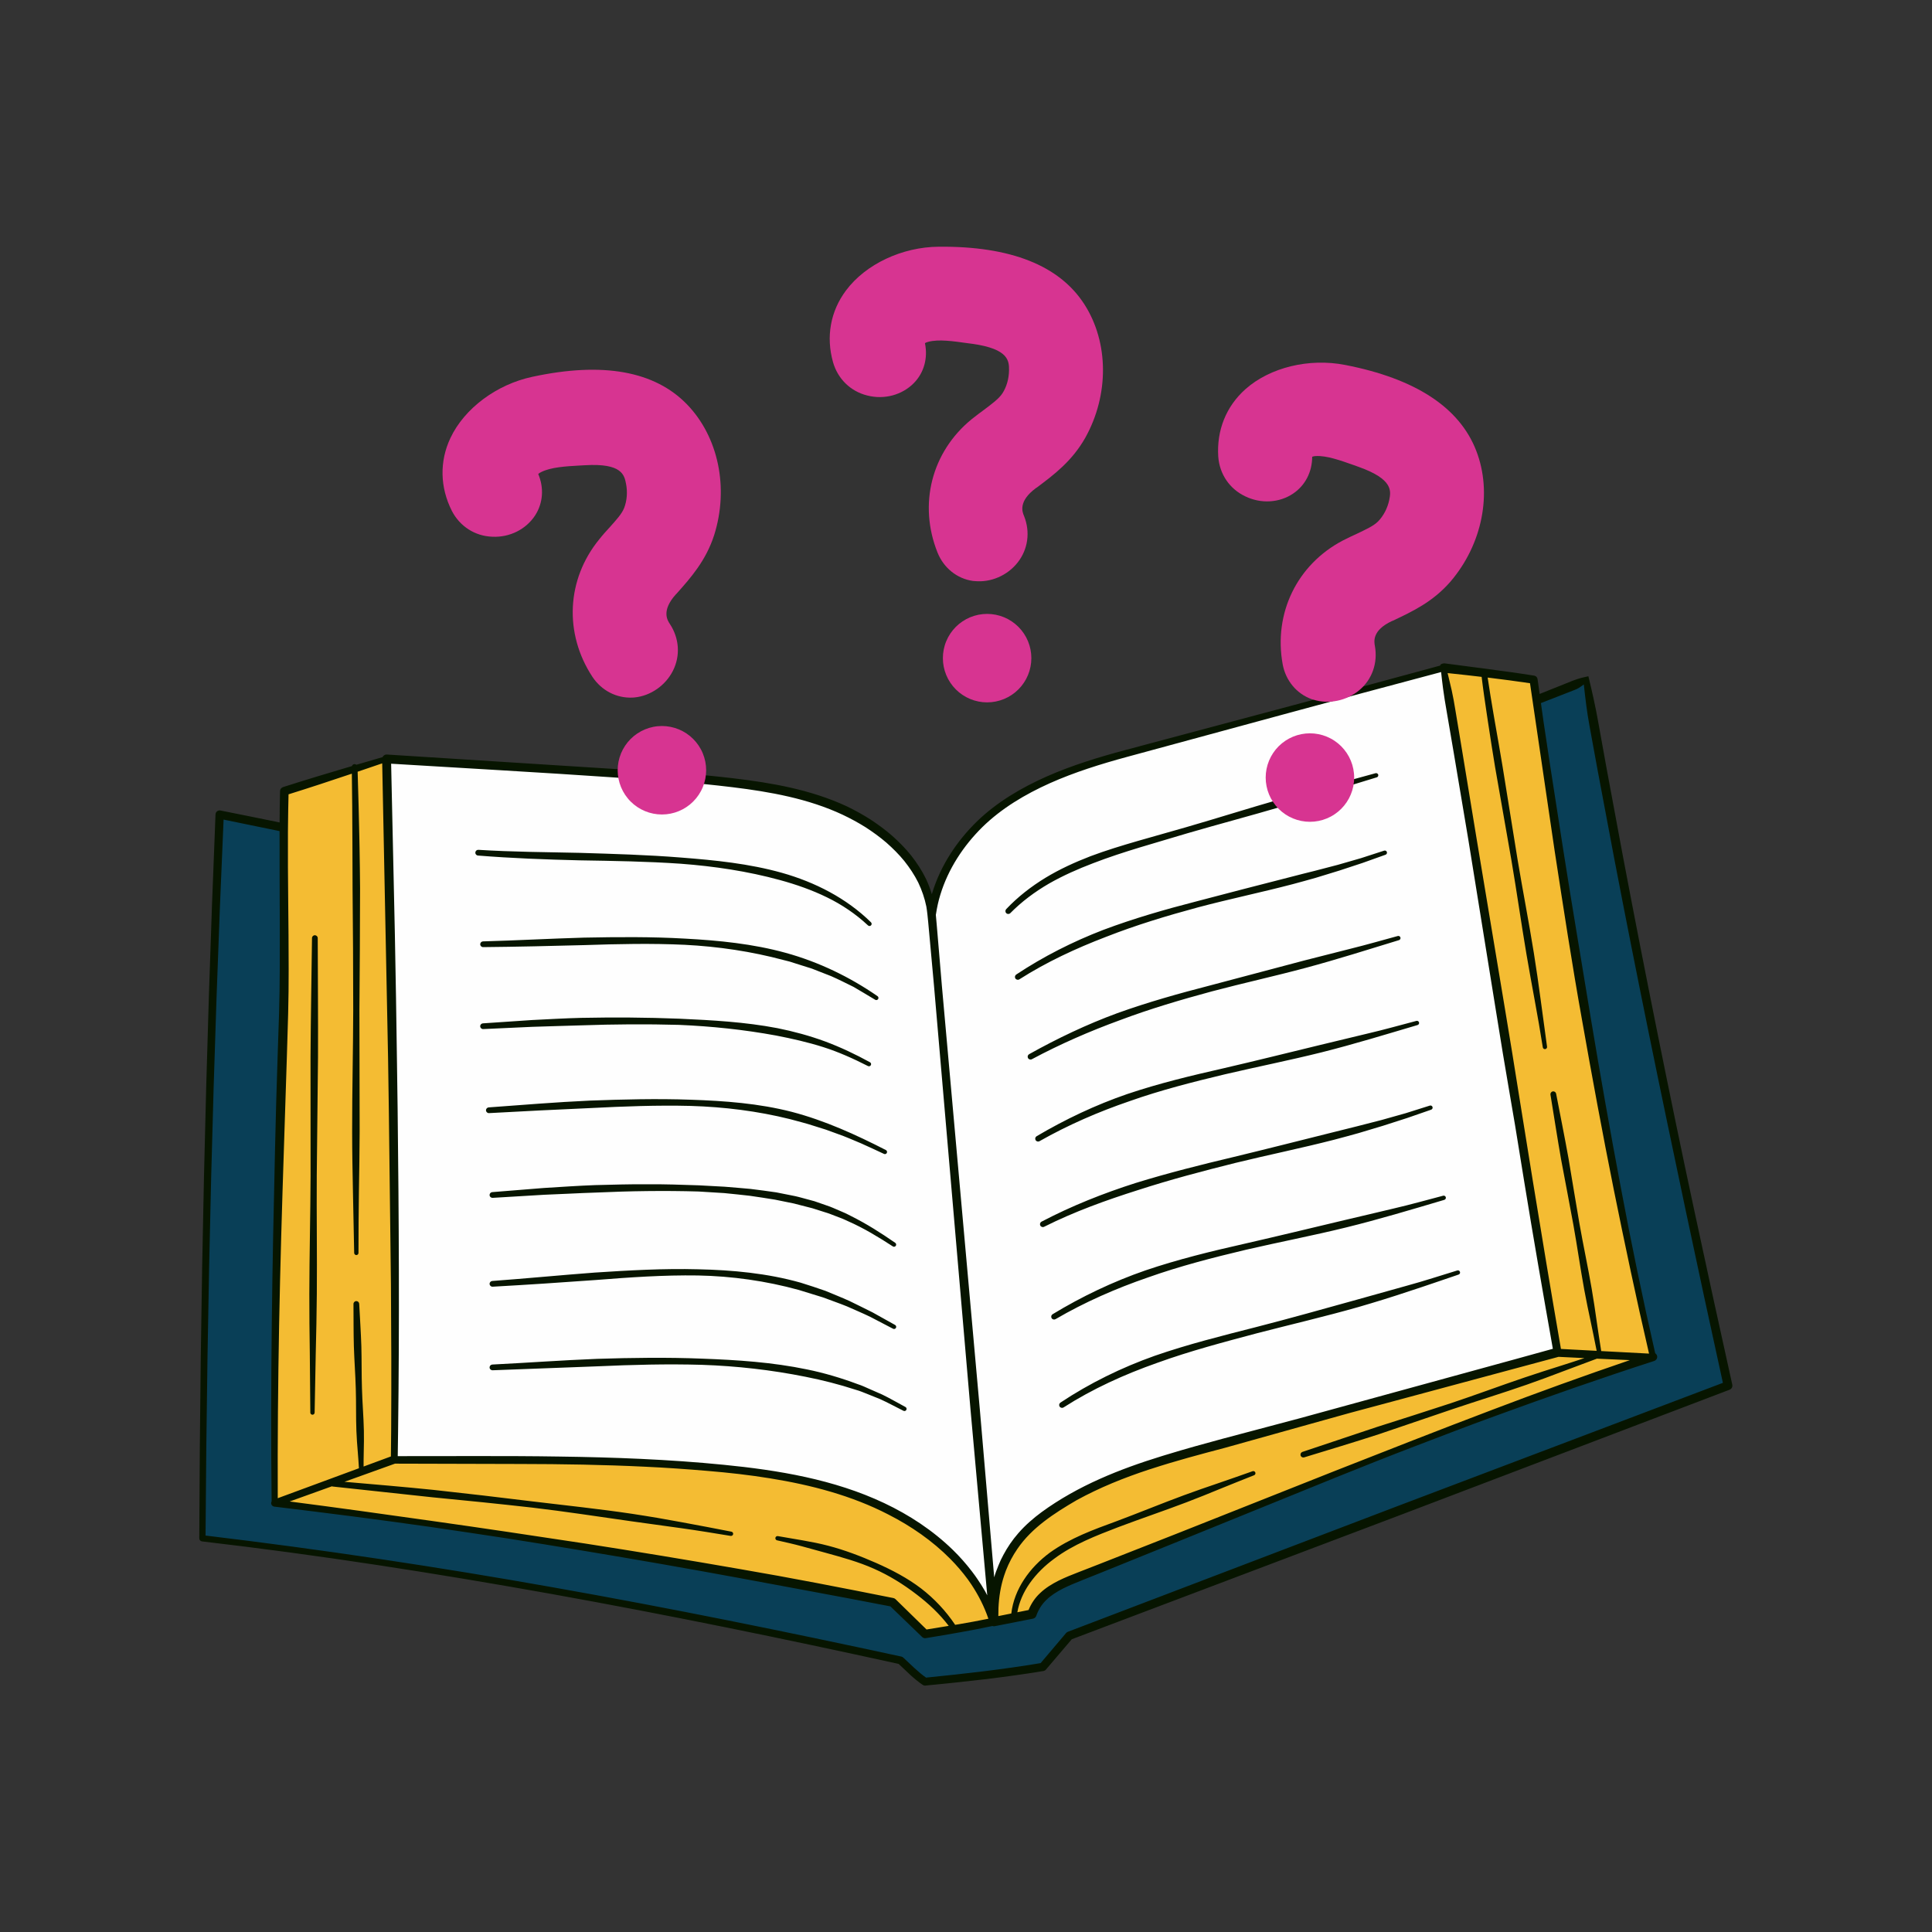
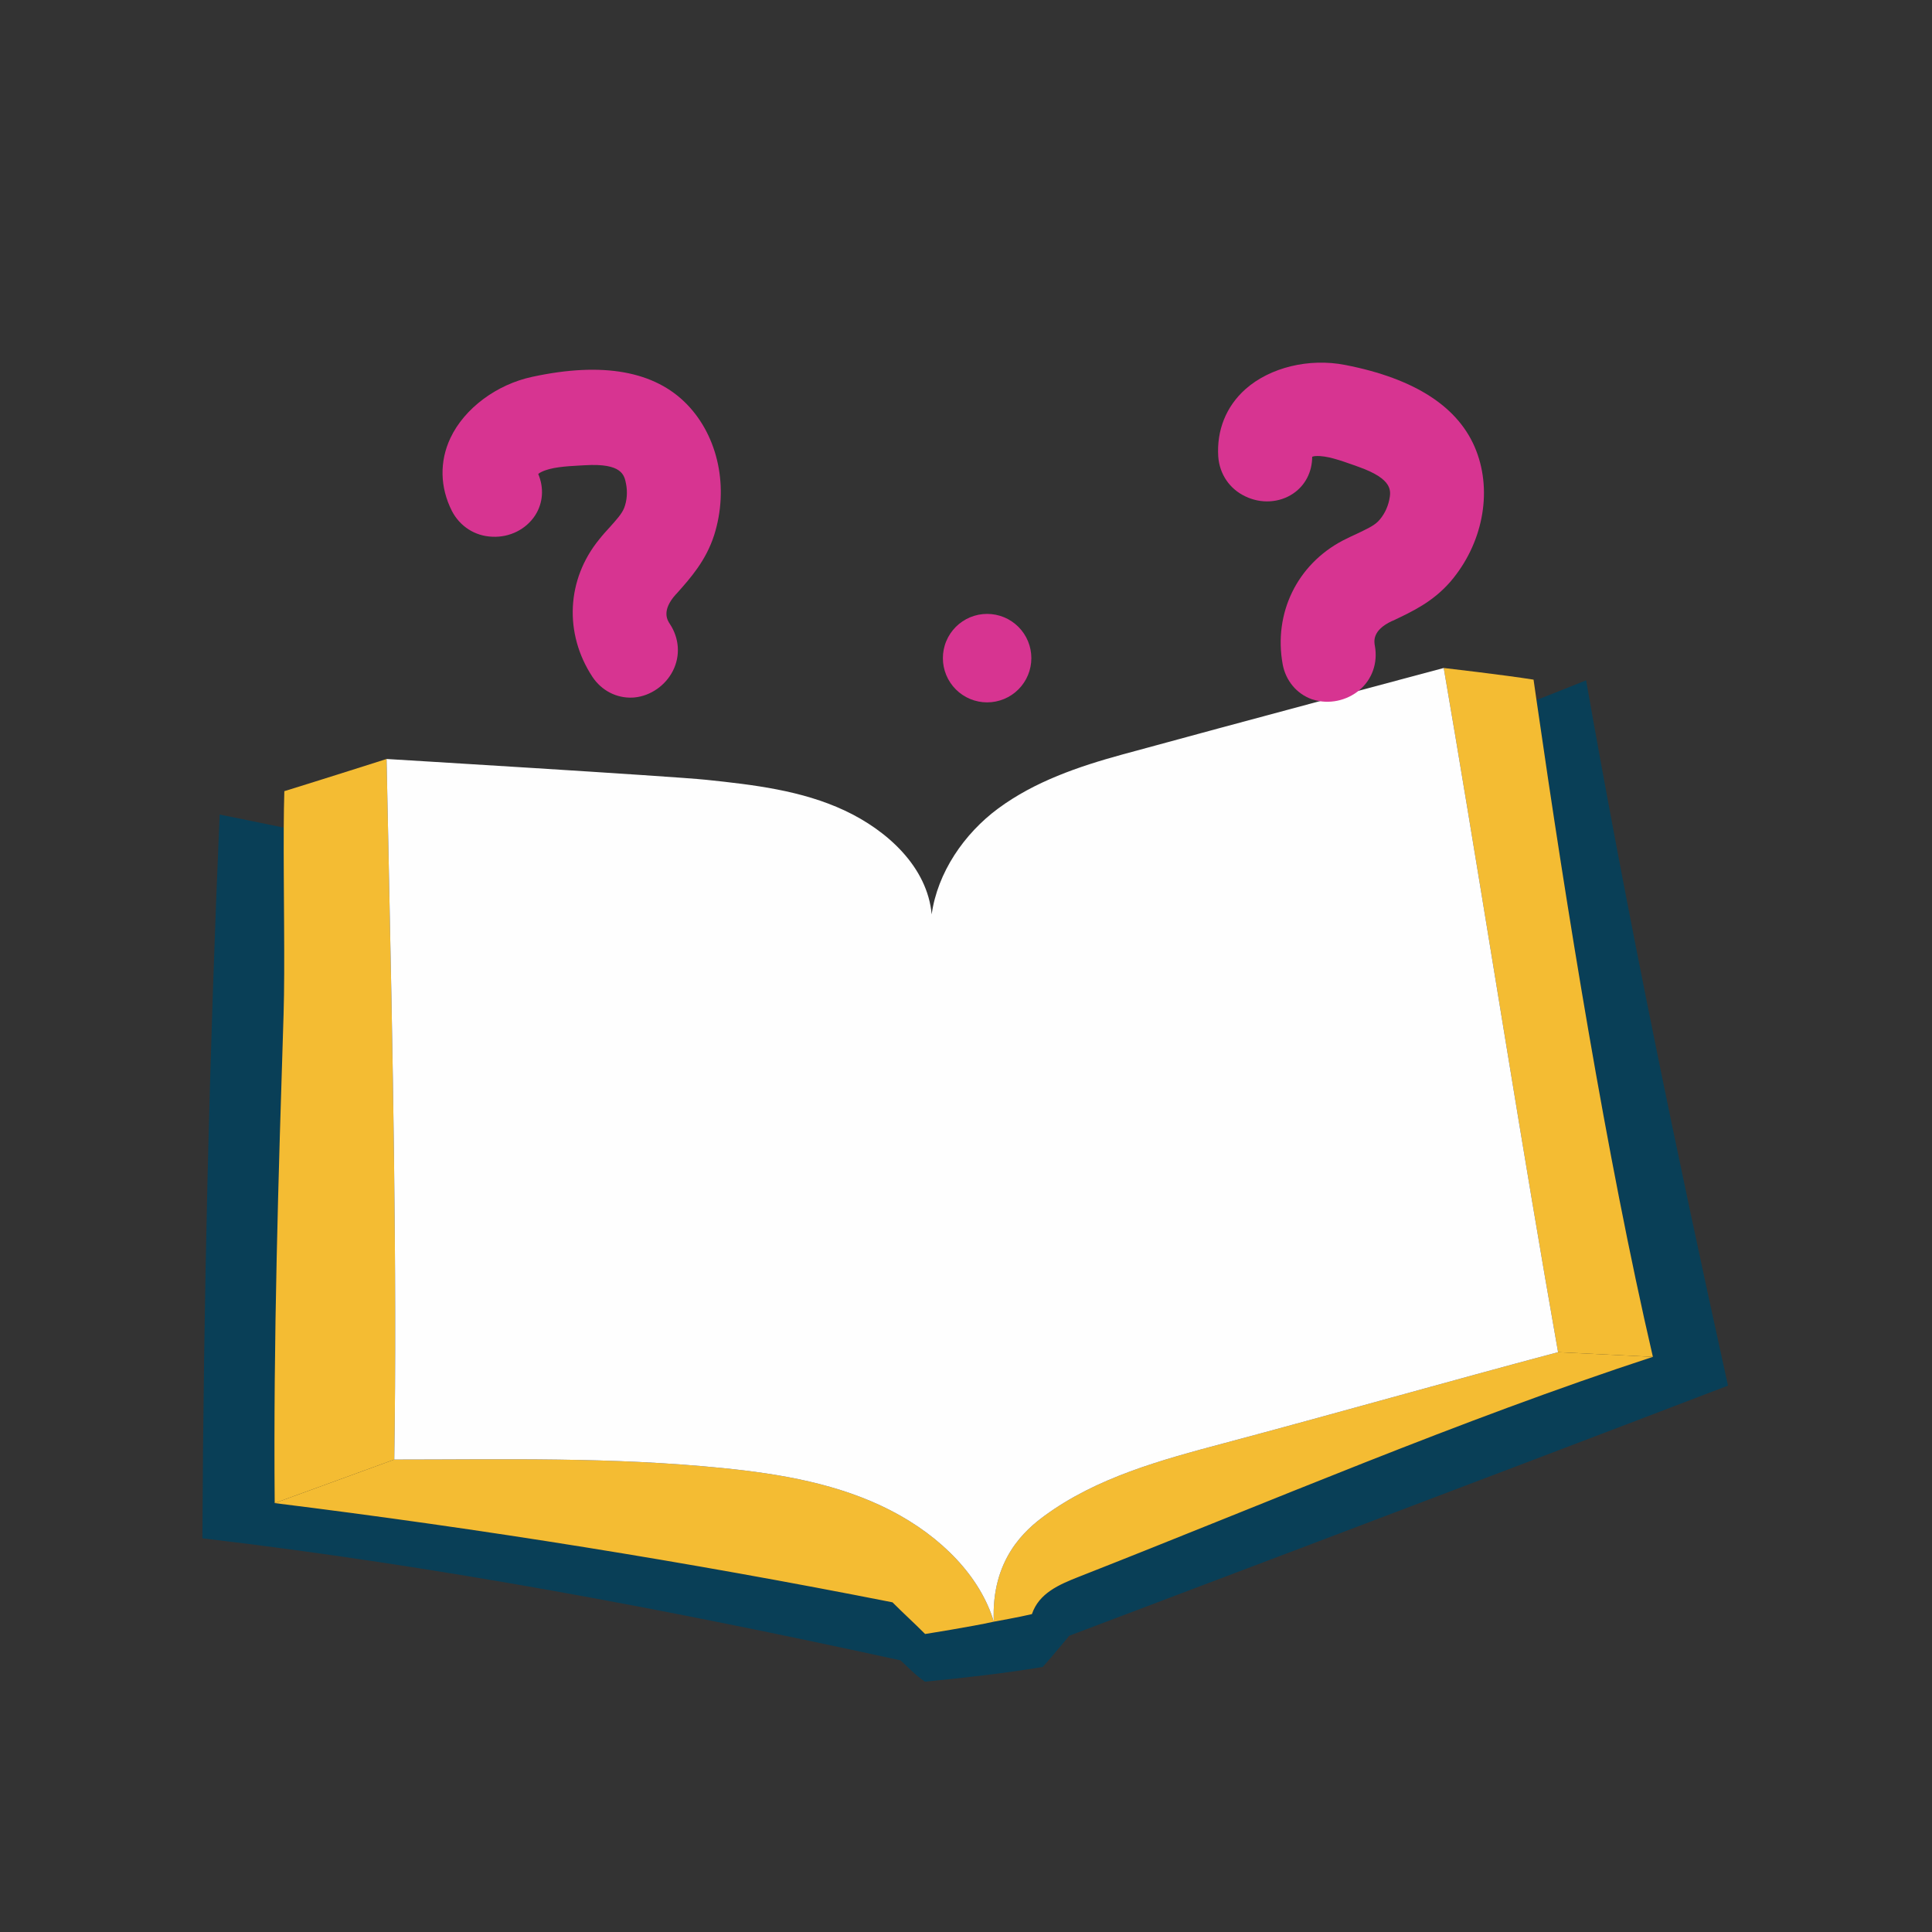
<svg xmlns="http://www.w3.org/2000/svg" width="1080" zoomAndPan="magnify" viewBox="0 0 810 810" height="1080" preserveAspectRatio="xMidYMid meet" version="1.0">
  <rect x="0" y="0" width="810" height="810" fill="#333333" stroke="none" />
  <defs>
    <clipPath id="693c54c9cd">
      <path d="M 83.551 278 L 726.301 278 L 726.301 706.852 L 83.551 706.852 Z M 83.551 278 " clip-rule="nonzero" />
    </clipPath>
    <clipPath id="591708a0ff">
-       <path d="M 347 103.156 L 463 103.156 L 463 244 L 347 244 Z M 347 103.156 " clip-rule="nonzero" />
-     </clipPath>
+       </clipPath>
    <clipPath id="4b0727c910">
-       <path d="M 530 307 L 568 307 L 568 344.656 L 530 344.656 Z M 530 307 " clip-rule="nonzero" />
-     </clipPath>
+       </clipPath>
  </defs>
  <path fill="#093f57" d="M 724.469 580.93 C 632.219 616.281 448.297 685.789 448.297 685.789 C 448.297 685.789 441.129 694.496 437.184 698.875 C 420.777 701.617 404.352 703.426 387.797 705.047 C 384.066 702.57 380.859 699.129 377.551 696.109 C 280.484 674.922 183.527 656.559 84.855 644.945 C 85.344 543.766 87.754 442.598 92.09 341.508 C 101.059 343.301 110.012 345.137 118.961 346.992 C 118.824 371.863 119.527 405.277 118.895 425.16 C 116.734 493.48 114.57 561.828 115.172 630.184 C 202.219 640.977 288.133 654.789 374.184 671.781 C 378.867 676.492 383.172 680.348 387.855 685.055 C 387.855 685.055 407.168 682.016 416.66 679.898 C 416.66 679.898 427.758 677.91 432.633 676.723 C 435.605 667.969 443.883 664.383 452.484 661.004 C 532.238 629.691 611.562 595.547 692.98 568.863 C 673.492 484.91 656.66 380.059 644.176 293.484 C 651.043 290.781 657.969 288.059 664.98 285.242 C 682.484 384.562 702.727 482.449 724.469 580.93 Z M 724.469 580.93 " fill-opacity="1" fill-rule="nonzero" />
  <path fill="#f4bc33" d="M 692.98 568.863 L 653.227 566.902 C 638.801 485.395 624.09 391.391 609.934 307.352 C 608.379 298.125 606.832 289.012 605.289 280.055 C 605.289 280.055 630.512 282.953 642.949 284.941 C 643.352 287.77 643.762 290.617 644.176 293.484 C 656.66 380.059 673.492 484.91 692.98 568.863 Z M 162.074 318.207 C 162.074 318.207 134.195 327.09 119.211 331.699 C 119.066 336.191 118.992 341.375 118.961 346.992 C 118.824 371.863 119.527 405.277 118.895 425.16 C 116.734 493.48 114.57 561.828 115.172 630.184 L 165.301 611.926 C 166.531 532.309 164.609 439.516 162.863 356.344 C 162.594 343.371 162.324 330.625 162.074 318.207 Z M 162.074 318.207 " fill-opacity="1" fill-rule="nonzero" />
  <path fill="#f4bc33" d="M 692.98 568.863 C 611.562 595.547 532.238 629.691 452.484 661.004 C 443.883 664.383 435.605 667.969 432.633 676.723 C 427.758 677.91 416.66 679.898 416.66 679.898 C 415.469 653.613 430.059 641.277 437.863 635.543 C 459.805 619.43 486.797 612.102 513.105 605.094 C 559.59 592.715 606.742 579.281 653.227 566.902 Z M 373.375 633.234 C 351.793 622.137 327.359 617.945 303.215 615.516 C 256.07 610.777 211.91 611.926 165.301 611.926 L 115.172 630.184 C 202.219 640.977 288.133 654.789 374.184 671.781 C 378.867 676.492 383.172 680.348 387.855 685.055 C 387.855 685.055 407.168 682.016 416.66 679.898 C 411.043 661.176 394.953 644.332 373.375 633.234 Z M 373.375 633.234 " fill-opacity="1" fill-rule="nonzero" />
  <path fill="#fefefe" d="M 653.227 566.902 C 606.742 579.281 559.59 592.715 513.105 605.094 C 486.797 612.102 459.805 619.43 437.863 635.543 C 430.059 641.277 415.469 653.613 416.66 679.898 C 411.043 661.176 394.953 644.332 373.375 633.234 C 351.793 622.137 327.359 617.945 303.215 615.516 C 256.07 610.777 211.91 611.926 165.301 611.926 C 166.531 532.309 164.609 439.516 162.863 356.344 C 162.594 343.371 162.324 330.625 162.074 318.207 C 162.074 318.207 281.727 325.426 296.152 326.941 C 315.93 329.016 336.098 331.371 354.109 339.801 C 372.121 348.23 388.809 363.555 390.609 383.355 C 393.051 365.832 404.191 349.52 418.516 338.941 C 433.797 327.66 452.148 321.371 470.465 316.352 C 515.406 304.035 605.289 280.055 605.289 280.055 C 606.832 289.012 608.379 298.125 609.934 307.352 C 624.09 391.391 638.801 485.395 653.227 566.902 Z M 653.227 566.902 " fill-opacity="1" fill-rule="nonzero" />
  <g clip-path="url(#693c54c9cd)">
-     <path fill="#071500" d="M 726.266 580.531 C 720.824 555.996 715.461 531.441 710.203 506.867 C 704.926 482.297 699.852 457.684 694.887 433.047 C 689.926 408.414 685.098 383.75 680.43 359.059 L 673.543 322.004 L 670.195 303.453 C 669.043 296.766 667.492 289.934 665.934 283.523 C 664.125 283.898 662.086 284.383 660.18 285.09 L 658.805 285.617 L 655.535 286.93 L 646.809 290.422 L 645.5 290.945 L 644.625 284.703 C 644.523 283.988 643.965 283.387 643.215 283.27 C 636.926 282.254 630.648 281.41 624.363 280.582 L 614.941 279.336 L 610.23 278.715 L 607.875 278.406 L 606.695 278.254 L 606.105 278.18 L 605.812 278.141 C 605.289 278.023 604.285 278.289 603.863 278.707 C 603.875 278.809 603.887 278.914 603.898 279.02 C 559.898 291.047 515.793 302.695 471.727 314.48 C 460.609 317.453 449.5 320.844 438.863 325.531 C 428.27 330.242 418.039 336.211 409.559 344.418 C 401.176 352.613 394.484 362.699 390.949 374.016 C 390.852 374.312 390.773 374.613 390.684 374.914 C 390.008 372.695 389.191 370.52 388.203 368.426 C 386.5 364.949 384.379 361.711 382.012 358.688 C 379.613 355.68 376.902 352.961 374.055 350.414 C 371.176 347.902 368.098 345.645 364.918 343.555 C 361.703 341.508 358.367 339.672 354.941 338.02 C 339.898 331.043 323.527 328.211 307.457 326.305 C 303.422 325.836 299.41 325.395 295.363 325.008 C 291.281 324.633 287.266 324.367 283.223 324.082 L 259.012 322.484 L 162.188 316.34 C 162.137 316.34 162.074 316.336 162.023 316.34 C 161.289 316.355 160.68 316.805 160.391 317.43 C 156.742 318.484 153.086 319.555 149.414 320.633 C 149.207 320.465 148.949 320.355 148.66 320.359 C 148.137 320.367 147.707 320.715 147.551 321.184 C 137.902 324.027 128.227 326.945 118.684 329.988 L 118.656 329.996 C 117.953 330.219 117.438 330.867 117.418 331.645 C 117.297 336.043 117.25 340.43 117.227 344.816 C 108.965 343.125 100.703 341.445 92.434 339.809 C 92.348 339.793 92.246 339.777 92.16 339.773 C 91.203 339.734 90.398 340.48 90.355 341.434 C 86.195 442.551 83.898 543.742 83.551 644.938 C 83.547 645.594 84.039 646.164 84.703 646.242 C 133.891 651.953 182.836 659.613 231.574 668.344 C 280.164 677.082 328.543 686.992 376.766 697.602 C 379.938 700.527 383.012 703.816 386.891 706.418 C 387.188 706.617 387.559 706.723 387.949 706.684 L 387.957 706.684 C 404.484 705.09 421.031 703.297 437.469 700.578 L 437.512 700.57 C 437.871 700.508 438.211 700.328 438.465 700.031 L 449.336 687.27 L 587.078 635.184 L 725.129 582.648 C 725.965 582.328 726.469 581.434 726.266 580.531 Z M 446.957 684.66 L 446.945 684.676 L 436.285 697.27 C 420.391 699.934 404.34 701.738 388.262 703.348 C 384.879 701.008 381.91 697.891 378.645 694.914 C 378.441 694.73 378.184 694.59 377.895 694.527 C 329.465 684.039 280.883 674.18 232.074 665.539 C 183.66 656.93 135.008 649.637 86.176 643.789 C 86.809 543.691 89.305 443.613 93.738 343.617 C 101.566 345.199 109.391 346.812 117.207 348.441 C 117.195 355.309 117.238 362.168 117.234 369.023 C 117.266 381.469 117.355 393.906 117.285 406.328 C 117.25 412.535 117.199 418.746 116.996 424.93 L 116.375 443.578 C 115.93 456.008 115.629 468.445 115.328 480.883 C 114.148 530.395 113.301 579.93 113.883 629.469 C 113.793 629.633 113.719 629.809 113.695 630.004 C 113.598 630.816 114.176 631.555 114.988 631.656 C 136.688 634.285 158.375 637.02 180.012 640.113 C 190.828 641.684 201.637 643.297 212.441 644.949 C 223.238 646.641 234.023 648.402 244.805 650.188 C 266.367 653.77 287.898 657.52 309.391 661.48 C 330.699 665.477 352.027 669.328 373.305 673.48 L 386.602 686.301 L 386.645 686.34 C 387.027 686.707 387.57 686.895 388.129 686.801 C 392.957 686.012 397.77 685.195 402.582 684.336 C 407.078 683.527 411.566 682.688 416.062 681.711 C 416.359 681.805 416.672 681.855 417 681.793 L 433.098 678.625 C 433.695 678.504 434.223 678.082 434.445 677.465 L 434.488 677.352 C 435.387 674.859 436.77 672.582 438.73 670.734 C 440.641 668.844 443.035 667.371 445.547 666.062 C 448.09 664.777 450.773 663.676 453.516 662.586 L 461.75 659.289 L 494.648 645.984 L 560.391 619.293 C 571.355 614.871 582.34 610.5 593.383 606.281 L 609.945 599.957 C 615.465 597.844 621.008 595.797 626.562 593.773 C 648.762 585.66 671.066 577.84 693.543 570.582 C 694.23 570.355 694.75 569.727 694.793 568.961 C 694.828 568.293 694.477 567.711 693.953 567.371 C 688.691 544.363 683.914 521.242 679.566 498.043 C 675.105 474.441 670.926 450.789 666.98 427.094 C 663.121 403.387 659.051 379.711 655.348 355.973 L 649.812 320.367 L 647.129 302.547 L 646.039 294.773 L 648.191 293.93 L 656.957 290.512 L 659.145 289.652 L 660.242 289.223 C 660.559 289.102 660.785 289.004 661.047 288.883 C 662.055 288.426 662.922 287.746 664.023 286.957 C 664.672 292.918 665.324 298.465 666.375 304.148 L 669.766 322.695 L 676.742 359.762 C 681.473 384.457 686.359 409.121 691.383 433.758 C 696.402 458.395 701.574 483 706.758 507.602 C 711.852 531.68 717.055 555.73 722.332 579.77 L 585.688 631.535 L 447.676 684.148 C 447.41 684.254 447.156 684.426 446.957 684.66 Z M 120.754 345.543 C 120.797 341.367 120.863 337.191 120.973 333.023 C 129.891 330.238 138.688 327.34 147.512 324.363 C 147.648 333.305 147.711 342.25 147.742 351.191 C 147.746 351.816 147.75 352.438 147.75 353.062 C 147.754 353.684 147.754 354.309 147.758 354.93 C 147.777 360.785 147.793 366.641 147.816 372.496 C 148.008 389.465 148.066 406.441 148.09 423.422 C 148.051 440.398 147.617 457.379 147.641 474.363 C 147.645 482.855 147.805 491.348 147.977 499.84 L 148.492 525.312 C 148.508 525.801 148.906 526.195 149.395 526.195 C 149.895 526.195 150.297 525.793 150.297 525.293 C 150.324 516.805 150.332 508.32 150.473 499.832 C 150.605 491.344 150.754 482.855 150.781 474.367 L 150.684 423.43 C 150.824 406.449 150.941 389.465 150.957 372.477 C 150.922 366.848 150.84 361.215 150.742 355.582 C 150.73 354.953 150.719 354.328 150.707 353.699 C 150.695 353.074 150.684 352.445 150.672 351.82 C 150.484 342.395 150.234 332.969 149.941 323.547 C 153.363 322.391 156.793 321.219 160.242 320.039 L 160.918 354.031 L 160.957 355.93 L 160.992 357.828 L 162.695 443.375 L 163.016 465.082 L 163.902 538.496 C 164.062 558.777 164.113 579.059 164 599.336 C 163.965 603.098 163.934 606.859 163.887 610.621 L 152.434 614.852 C 152.438 612.816 152.445 610.781 152.5 608.746 C 152.566 605.785 152.629 602.82 152.559 599.863 C 152.434 593.945 151.91 588.039 151.754 582.121 C 151.562 576.207 151.66 570.281 151.496 564.367 C 151.301 558.449 150.898 552.543 150.598 546.629 C 150.562 545.988 150.031 545.48 149.387 545.488 C 148.723 545.492 148.188 546.035 148.195 546.699 C 148.246 552.621 148.195 558.543 148.359 564.461 C 148.547 570.375 149 576.285 149.164 582.199 C 149.359 588.117 149.191 594.043 149.422 599.957 C 149.527 602.914 149.766 605.867 150.008 608.82 C 150.207 611.07 150.344 613.32 150.484 615.57 L 116.453 628.129 C 116.352 603.945 116.566 579.758 117.02 555.574 C 117.492 530.711 118.227 505.852 119.047 480.992 L 120.25 443.699 L 120.805 425.047 C 120.984 418.797 121.02 412.566 121.023 406.336 C 121.039 387.266 120.605 368.195 120.719 349.176 C 120.723 348.57 120.73 347.965 120.734 347.359 C 120.742 346.754 120.75 346.148 120.754 345.543 Z M 210.375 322.957 C 226.516 323.926 242.652 324.918 258.777 326.031 L 282.961 327.73 C 286.977 328.031 291.031 328.32 294.996 328.699 C 298.996 329.098 303.02 329.555 307.012 330.031 C 322.945 331.973 338.891 334.84 353.277 341.578 C 356.562 343.137 359.766 344.867 362.844 346.793 C 365.895 348.77 368.84 350.895 371.59 353.254 C 374.301 355.645 376.875 358.195 379.145 360.992 C 381.379 363.809 383.375 366.805 384.973 370 C 386.516 373.223 387.668 376.605 388.379 380.09 C 388.555 381.133 388.691 382.219 388.816 383.316 C 389.055 385.406 389.238 387.562 389.434 389.703 C 389.473 390.145 389.512 390.586 389.555 391.02 L 390.09 396.879 L 391.262 409.723 L 391.434 411.621 L 391.582 413.246 L 391.605 413.52 L 399.246 502.195 L 406.906 591.141 L 413.285 661.941 L 413.91 668.852 C 413.586 668.242 413.281 667.621 412.941 667.023 C 411.957 665.285 410.875 663.605 409.746 661.961 C 409.559 661.691 409.371 661.418 409.184 661.148 C 409.031 660.938 408.887 660.719 408.734 660.508 C 408.328 659.934 407.902 659.383 407.48 658.824 C 405.047 655.641 402.387 652.633 399.543 649.855 C 391.145 641.66 381.246 635.164 370.723 630.188 C 360.18 625.199 349.008 621.734 337.695 619.254 C 326.367 616.773 314.887 615.25 303.406 614.117 C 280.445 611.844 257.387 610.973 234.359 610.664 C 211.809 610.309 189.27 610.535 166.754 610.496 C 166.754 610.398 166.754 610.301 166.758 610.203 C 166.809 606.93 166.852 603.656 166.895 600.387 C 167.496 555.262 167.238 510.141 166.707 465.027 C 166.625 458.652 166.531 452.277 166.441 445.906 C 166.191 427.797 165.918 409.691 165.547 391.59 L 164.828 358.668 L 164.742 354.855 L 163.984 320.191 Z M 392.414 383.223 C 392.852 380.41 393.426 377.707 394.266 375.039 C 397.539 364.352 403.867 354.656 411.855 346.77 C 419.887 338.902 429.789 333.02 440.129 328.375 C 450.52 323.742 461.449 320.34 472.512 317.332 C 516.395 305.441 560.242 293.414 604.191 281.762 C 604.191 281.77 604.191 281.773 604.191 281.777 C 604.434 283.996 604.684 286.238 604.984 288.5 C 605.414 291.785 605.977 295.188 606.527 298.281 L 607.898 306.305 L 608.203 308.094 L 608.508 309.879 L 609.586 316.195 L 615.605 352.043 L 627.184 423.82 L 630.098 441.762 L 633.133 459.684 L 635.223 471.918 L 639.059 495.555 C 642.859 518.898 646.914 542.199 651.043 565.492 L 635.699 569.73 L 544.691 594.68 L 512.598 603.195 C 504.777 605.316 496.938 607.465 489.156 609.855 C 488.953 609.914 488.746 609.973 488.543 610.035 C 488.059 610.18 487.57 610.336 487.082 610.484 C 469.441 615.918 451.891 622.879 436.699 633.961 C 433.18 636.559 429.793 639.492 426.879 642.867 C 424.477 645.621 422.395 648.66 420.676 651.895 C 420.301 652.602 419.918 653.312 419.582 654.039 C 419.578 654.043 419.578 654.043 419.578 654.043 C 419.234 654.781 418.918 655.535 418.617 656.289 C 417.934 657.93 417.309 659.59 416.824 661.297 L 410.789 590.789 L 402.82 501.871 L 394.855 412.949 L 394.82 412.5 L 394.656 410.586 L 394.496 408.676 L 392.98 390.711 C 392.762 388.32 392.598 385.969 392.352 383.559 C 392.375 383.445 392.395 383.336 392.414 383.223 Z M 607.422 282.254 L 609.781 282.504 L 614.496 283.012 C 616.73 283.25 618.957 283.52 621.184 283.785 C 621.828 289.18 622.621 294.5 623.414 299.828 C 623.504 300.434 623.598 301.039 623.688 301.645 C 623.707 301.773 623.723 301.902 623.742 302.031 C 623.812 302.512 623.891 302.988 623.965 303.469 C 624.871 309.543 625.836 315.602 626.832 321.656 L 633.688 360.777 C 635.906 373.828 637.758 386.941 639.965 399.992 C 642.172 413.039 644.793 426.023 646.824 439.09 C 646.898 439.574 647.348 439.914 647.836 439.848 C 648.328 439.781 648.672 439.328 648.605 438.836 L 645.93 419.141 C 645.039 412.574 644.121 406.016 643.062 399.48 C 640.961 386.406 638.422 373.406 636.242 360.348 L 629.926 321.141 C 628.898 314.887 627.777 308.629 626.688 302.379 C 626.582 301.773 626.48 301.172 626.375 300.566 C 626.27 299.961 626.172 299.355 626.066 298.75 C 625.227 293.852 624.426 288.961 623.707 284.074 C 623.777 284.082 623.848 284.09 623.918 284.098 C 629.777 284.824 635.641 285.574 641.457 286.441 L 642.309 292.227 L 642.586 294.113 L 642.863 296.016 L 651.762 356.531 C 655.422 380.289 659.035 404.059 663.289 427.727 C 667.465 451.402 671.836 475.051 676.559 498.625 C 681.18 521.461 685.973 544.262 691.242 566.961 C 691.285 567.141 691.324 567.324 691.367 567.504 L 671.316 566.445 C 671.285 566.254 671.258 566.066 671.227 565.875 C 670.609 561.895 669.973 557.918 669.414 553.926 C 668.758 549.355 668.102 544.785 667.309 540.238 C 665.746 531.145 663.793 522.121 662.195 513.031 C 660.598 503.941 659.168 494.82 657.617 485.723 C 655.988 476.641 654.148 467.598 652.41 458.531 C 652.285 457.895 651.68 457.469 651.035 457.574 C 650.379 457.68 649.938 458.297 650.043 458.953 L 650.043 458.961 C 651.539 468.07 652.93 477.195 654.531 486.285 C 656.207 495.359 658.008 504.41 659.645 513.492 C 661.277 522.574 662.551 531.723 664.219 540.797 C 665.047 545.34 666.004 549.855 666.961 554.371 C 667.781 558.164 668.531 561.969 669.293 565.77 C 669.328 565.961 669.367 566.152 669.406 566.344 L 654.934 565.578 L 654.43 565.551 C 654.398 565.371 654.367 565.191 654.34 565.012 C 650.305 541.684 646.406 518.332 642.617 494.961 L 637.781 464.961 L 636.832 459.074 C 634.938 447.105 633.008 435.145 630.996 423.195 L 619.047 351.477 L 613.148 315.598 L 611.957 308.41 L 611.656 306.613 L 611.359 304.82 L 610.168 297.664 C 609.707 294.785 609.242 292.215 608.656 289.527 C 608.258 287.703 607.812 285.859 607.352 283.992 C 607.207 283.395 607.062 282.801 606.914 282.199 L 607.047 282.215 Z M 431.227 675.008 L 426.527 675.953 C 427.285 671.609 429.137 667.484 431.676 663.855 C 434.488 659.855 438.043 656.371 442.012 653.48 C 449.945 647.539 459.438 643.871 468.887 640.246 C 478.387 636.664 488.016 633.43 497.504 629.816 C 502.254 628.02 506.953 626.094 511.652 624.168 C 516.348 622.227 521.074 620.387 525.793 618.5 C 526.238 618.324 526.469 617.824 526.309 617.367 C 526.145 616.895 525.629 616.648 525.16 616.812 C 520.367 618.492 515.59 620.211 510.777 621.832 C 505.969 623.473 501.16 625.109 496.402 626.875 C 486.875 630.387 477.492 634.277 467.977 637.82 C 458.477 641.301 448.688 644.836 440.156 650.949 C 435.949 654.062 432.195 657.844 429.316 662.262 C 426.535 666.5 424.57 671.367 424 676.461 L 418.555 677.555 C 418.52 672.926 418.941 668.305 420.047 663.848 C 420.305 662.785 420.613 661.734 420.949 660.695 C 421.164 660.039 421.395 659.383 421.637 658.738 C 421.684 658.621 421.723 658.504 421.766 658.391 C 423.008 655.211 424.617 652.18 426.555 649.371 C 432.57 640.523 442.012 634.422 451.426 628.938 C 461.031 623.668 471.262 619.547 481.73 616.113 C 482.078 616 482.434 615.895 482.785 615.781 C 492.91 612.469 503.246 609.727 513.609 606.992 L 545.59 598.051 L 548.578 597.215 L 566.066 592.34 L 583.602 587.637 L 636.738 573.348 L 653.438 568.859 C 657.051 569.059 660.668 569.23 664.285 569.395 C 661.109 570.445 657.934 571.488 654.742 572.488 C 649.539 574.133 644.332 575.773 639.168 577.531 C 628.832 581.027 618.613 584.863 608.258 588.309 C 597.887 591.699 587.5 595.039 577.094 598.328 L 546.051 608.715 C 545.438 608.922 545.09 609.586 545.277 610.207 C 545.473 610.844 546.145 611.199 546.781 611.008 C 557.223 607.816 567.684 604.688 578.07 601.312 L 609.082 590.77 C 619.43 587.281 629.879 584.102 640.188 580.5 C 645.348 578.711 650.457 576.781 655.562 574.844 L 669.504 569.629 C 670.676 569.68 671.844 569.73 673.012 569.785 L 683.324 570.242 C 663.941 576.848 644.691 583.816 625.562 591.098 C 614.504 595.305 603.449 599.523 592.434 603.844 L 559.395 616.797 L 493.438 642.961 L 460.426 655.93 L 452.16 659.145 C 449.398 660.211 446.594 661.324 443.844 662.68 C 441.109 664.07 438.379 665.691 436.043 667.941 C 433.953 669.867 432.316 672.344 431.227 675.008 Z M 400.453 681.215 C 396.562 675.402 391.711 670.223 386.168 665.961 C 380.395 661.562 373.945 658.211 367.387 655.301 C 360.812 652.414 354.082 649.836 347.148 648.035 C 343.684 647.125 340.168 646.445 336.656 645.828 L 326.125 644.02 C 325.656 643.941 325.199 644.242 325.094 644.711 C 324.984 645.195 325.289 645.68 325.773 645.789 L 325.781 645.789 C 329.242 646.574 332.703 647.34 336.121 648.266 L 346.332 651.07 C 353.113 652.941 359.918 654.812 366.34 657.668 C 372.762 660.496 378.746 664.223 384.258 668.457 C 389.277 672.277 393.934 676.621 397.754 681.656 C 394.652 682.172 391.551 682.688 388.453 683.172 L 375.484 670.492 L 375.469 670.477 C 375.223 670.234 374.902 670.059 374.539 669.984 C 353.086 665.703 331.617 661.492 310.051 657.809 C 288.496 654.055 266.914 650.48 245.297 647.129 L 212.848 642.254 C 202.031 640.648 191.207 639.082 180.375 637.559 C 160.746 634.785 141.113 632.043 121.453 629.504 L 139.152 623.141 C 139.242 623.172 139.32 623.215 139.418 623.227 L 181.25 627.742 C 195.207 629.078 209.156 630.496 223.086 632.066 C 237.012 633.699 250.867 635.844 264.738 637.809 L 285.559 640.691 C 292.5 641.66 299.414 642.789 306.328 643.934 C 306.809 644.012 307.277 643.695 307.367 643.215 C 307.465 642.727 307.145 642.254 306.652 642.16 L 296.312 640.164 L 285.961 638.227 L 275.59 636.367 C 272.129 635.77 268.656 635.25 265.191 634.699 C 251.297 632.625 237.328 631.168 223.395 629.492 C 209.465 627.758 195.52 626.156 181.57 624.625 C 169.199 623.363 156.805 622.328 144.422 621.25 L 165.598 613.641 L 218 613.781 C 235.551 613.805 253.09 614.074 270.598 614.934 C 279.352 615.336 288.09 615.953 296.82 616.699 C 305.551 617.422 314.25 618.395 322.863 619.801 C 340.062 622.574 357.098 627.016 372.477 634.98 C 382.004 639.836 390.914 646 398.426 653.586 C 401.074 656.262 403.535 659.129 405.762 662.152 C 406.27 662.844 406.734 663.559 407.223 664.262 C 410.215 668.754 412.66 673.578 414.387 678.66 C 410.289 679.5 406.145 680.25 401.996 680.965 C 401.48 681.055 400.965 681.129 400.453 681.215 Z M 129.688 542.5 C 129.719 525.918 130.148 509.34 130.211 492.762 L 130.191 443.023 C 130.289 426.445 130.602 409.867 130.809 393.285 C 130.816 392.621 131.359 392.09 132.023 392.102 C 132.684 392.109 133.211 392.645 133.211 393.301 C 133.25 409.879 133.395 426.461 133.328 443.039 L 132.805 492.773 C 132.699 509.355 132.965 525.934 132.828 542.516 C 132.77 550.805 132.574 559.094 132.379 567.383 L 131.91 592.25 C 131.898 592.746 131.488 593.141 130.988 593.133 C 130.5 593.125 130.109 592.727 130.105 592.238 L 129.887 567.367 C 129.773 559.078 129.664 550.789 129.688 542.5 Z M 421.883 382.848 C 421.414 382.387 421.406 381.641 421.852 381.164 C 426.684 376.043 432.293 371.695 438.277 368.039 C 444.281 364.391 450.68 361.488 457.18 358.977 C 463.711 356.523 470.363 354.512 477.016 352.578 L 496.965 346.902 C 510.246 343.07 523.422 338.883 536.711 335.082 C 543.355 333.172 550.031 331.395 556.715 329.613 C 558.039 329.266 559.363 328.898 560.691 328.543 C 563.57 327.766 566.449 326.988 569.324 326.199 C 571.789 325.52 574.254 324.84 576.723 324.168 C 576.918 324.113 577.113 324.145 577.293 324.215 C 577.543 324.316 577.75 324.516 577.828 324.801 C 577.957 325.27 577.688 325.758 577.223 325.898 C 574.207 326.824 571.191 327.742 568.172 328.668 C 564.602 329.762 561.027 330.863 557.469 331.992 C 557.445 331.996 557.43 332.004 557.406 332.008 C 553.824 333.137 550.242 334.258 546.652 335.363 C 543.637 336.289 540.617 337.211 537.586 338.098 C 524.328 342.004 510.957 345.52 497.688 349.391 C 484.465 353.406 471.074 356.969 458.297 361.906 C 451.898 364.34 445.637 367.105 439.727 370.488 C 433.852 373.906 428.355 377.988 423.59 382.824 L 423.582 382.832 C 423.117 383.305 422.355 383.312 421.883 382.848 Z M 570.621 359.781 L 580.289 356.645 L 580.32 356.637 C 580.793 356.484 581.301 356.742 581.457 357.215 C 581.605 357.68 581.359 358.18 580.902 358.344 L 571.27 361.785 L 561.559 364.984 L 551.781 367.98 C 548.512 368.938 545.219 369.801 541.934 370.699 C 528.762 374.152 515.445 376.914 502.328 380.395 C 489.23 383.934 476.242 387.852 463.668 392.797 C 451.059 397.621 438.762 403.336 427.367 410.594 C 426.809 410.949 426.066 410.785 425.711 410.227 C 425.355 409.672 425.516 408.938 426.059 408.578 C 437.473 401.008 449.777 394.785 462.539 389.871 C 475.348 385.051 488.484 381.285 501.668 377.891 C 514.84 374.438 527.996 370.996 541.148 367.66 C 544.434 366.816 547.715 365.957 551.012 365.16 L 560.852 362.594 Z M 566.422 397.707 C 572.992 396.086 579.488 394.207 586.02 392.43 L 586.035 392.426 C 586.516 392.293 587.008 392.578 587.141 393.059 C 587.27 393.527 586.996 394.016 586.531 394.156 C 573.574 398.109 560.648 402.23 547.555 405.742 C 534.465 409.258 521.223 412.156 508.152 415.621 C 495.098 419.152 482.137 422.965 469.535 427.715 C 456.887 432.328 444.516 437.719 432.617 444.082 C 432.031 444.395 431.305 444.176 430.992 443.59 C 430.68 443.012 430.898 442.293 431.465 441.973 C 443.328 435.344 455.668 429.465 468.449 424.77 C 481.266 420.16 494.363 416.496 507.492 413.113 L 546.754 402.707 Z M 573.672 433.246 C 580.434 431.676 587.105 429.773 593.824 428.02 L 593.84 428.016 C 594.324 427.891 594.816 428.18 594.941 428.66 C 595.062 429.133 594.789 429.613 594.324 429.75 C 580.992 433.684 567.688 437.777 554.191 441.168 C 540.695 444.539 527.055 447.246 513.539 450.41 C 500.047 453.641 486.602 457.051 473.594 461.66 C 460.539 466.117 447.848 471.629 435.812 478.445 C 435.234 478.773 434.504 478.57 434.176 477.992 C 433.852 477.422 434.051 476.695 434.613 476.363 C 446.629 469.266 459.344 463.242 472.57 458.695 C 485.824 454.215 499.398 450.965 512.949 447.887 C 526.496 444.754 539.961 441.379 553.441 438.117 Z M 589.328 466.723 L 599.438 463.535 L 599.465 463.527 C 599.938 463.379 600.445 463.641 600.594 464.117 C 600.742 464.582 600.488 465.078 600.031 465.238 L 589.961 468.727 L 579.816 471.988 L 569.609 475.051 C 566.199 476.031 562.758 476.914 559.332 477.84 C 545.582 481.375 531.688 484.199 517.934 487.562 C 504.199 490.988 490.516 494.602 477.094 498.957 C 463.648 503.211 450.352 508.008 437.758 514.328 C 437.164 514.629 436.441 514.395 436.145 513.801 C 435.848 513.215 436.078 512.5 436.656 512.191 C 449.293 505.57 462.59 500.285 476.145 495.969 C 489.742 491.766 503.523 488.32 517.32 485.043 C 531.105 481.715 544.836 478.215 558.559 474.793 L 568.852 472.227 L 579.121 469.594 Z M 584.312 506.668 C 591.266 505.062 598.133 503.121 605.039 501.312 L 605.059 501.305 C 605.539 501.18 606.031 501.469 606.16 501.949 C 606.281 502.422 606.008 502.902 605.543 503.043 C 591.828 507.098 578.117 511.234 564.215 514.645 C 550.32 518.062 536.266 520.746 522.363 523.969 C 508.48 527.266 494.664 530.82 481.281 535.574 C 467.867 540.191 454.816 545.898 442.535 553.062 C 441.961 553.395 441.223 553.203 440.891 552.629 C 440.559 552.062 440.746 551.336 441.305 550.996 C 453.586 543.543 466.664 537.316 480.254 532.613 C 493.879 527.988 507.832 524.59 521.777 521.445 C 535.723 518.254 549.602 514.895 563.48 511.59 C 570.414 509.91 577.383 508.375 584.312 506.668 Z M 589.961 539 C 597.02 537.086 603.961 534.781 610.961 532.656 L 610.98 532.648 C 611.457 532.504 611.961 532.773 612.105 533.25 C 612.25 533.719 611.992 534.211 611.531 534.367 C 604.586 536.703 597.672 539.137 590.695 541.387 C 583.742 543.719 576.738 545.883 569.695 547.93 C 555.594 551.953 541.309 555.262 527.145 558.93 C 513.012 562.699 498.855 566.422 485.176 571.379 C 471.469 576.215 458.168 582.215 445.91 590.062 C 445.352 590.422 444.605 590.262 444.246 589.703 C 443.891 589.152 444.051 588.418 444.594 588.051 C 456.871 579.891 470.246 573.348 484.129 568.422 C 498.055 563.59 512.309 560.039 526.496 556.418 C 540.684 552.785 554.758 548.812 568.844 544.906 Z M 369.836 584.66 C 373.164 586.266 376.355 588.156 379.613 589.891 C 380.051 590.121 380.219 590.668 379.984 591.105 C 379.758 591.535 379.227 591.703 378.793 591.488 L 378.699 591.441 C 375.441 589.828 372.262 588.059 368.953 586.57 L 363.898 584.539 C 362.207 583.879 360.547 583.148 358.785 582.672 C 351.879 580.418 344.836 578.629 337.707 577.215 C 323.461 574.352 308.918 572.707 294.312 572.211 C 279.707 571.785 265.074 572.172 250.453 572.836 L 206.508 574.492 C 205.848 574.516 205.289 573.996 205.262 573.336 C 205.238 572.676 205.754 572.121 206.41 572.09 C 221.039 571.363 235.664 570.281 250.332 569.703 C 265.004 569.238 279.707 569.031 294.402 569.621 C 309.086 570.16 323.852 571.121 338.34 574.137 C 345.582 575.613 352.695 577.738 359.625 580.324 C 361.391 580.879 363.059 581.691 364.754 582.434 Z M 375.629 556.723 C 375.391 557.152 374.859 557.309 374.43 557.086 L 374.383 557.062 L 364.859 552.094 C 361.641 550.535 358.336 549.16 355.078 547.699 C 351.77 546.359 348.387 545.211 345.059 543.945 L 334.848 540.801 C 321.125 537.031 306.906 535.016 292.594 534.746 C 278.281 534.523 263.949 535.527 249.621 536.66 C 235.285 537.703 220.914 538.652 206.535 539.453 C 205.875 539.488 205.305 538.98 205.27 538.32 C 205.234 537.664 205.73 537.102 206.383 537.055 C 220.723 536.008 235.031 534.605 249.395 533.531 C 263.762 532.598 278.188 531.766 292.652 532.152 C 307.086 532.465 321.672 533.812 335.695 537.773 C 339.156 538.879 342.629 539.961 346.043 541.191 C 349.391 542.598 352.773 543.914 356.074 545.414 C 359.316 547.027 362.594 548.57 365.812 550.219 L 375.281 555.5 C 375.715 555.742 375.871 556.289 375.629 556.723 Z M 356.699 509.781 C 363.242 513.035 369.398 516.945 375.336 521.066 C 375.742 521.348 375.848 521.91 375.562 522.32 C 375.289 522.719 374.738 522.824 374.332 522.562 C 368.301 518.637 362.164 514.906 355.633 512.035 C 354.816 511.672 354.02 511.273 353.195 510.941 L 350.699 509.984 C 349.031 509.359 347.398 508.66 345.68 508.176 L 340.594 506.562 L 335.414 505.234 C 334.551 505.016 333.699 504.758 332.828 504.566 L 330.203 504.031 L 324.957 502.965 C 321.422 502.406 317.891 501.816 314.344 501.336 C 310.777 500.965 307.215 500.52 303.641 500.207 L 292.883 499.543 C 278.508 499.117 264.109 499.34 249.723 499.992 C 242.527 500.215 235.336 500.656 228.137 500.91 L 206.555 502.203 L 206.535 502.203 C 205.871 502.242 205.301 501.738 205.262 501.074 C 205.223 500.422 205.715 499.859 206.367 499.805 L 227.961 498.07 C 235.172 497.633 242.383 497.117 249.605 496.859 C 256.832 496.688 264.055 496.445 271.293 496.523 C 278.523 496.434 285.762 496.723 292.992 496.953 L 303.84 497.539 C 307.453 497.805 311.066 498.16 314.68 498.465 C 318.289 498.883 321.887 499.41 325.488 499.914 L 330.848 500.98 L 333.527 501.516 C 334.418 501.707 335.297 501.965 336.18 502.188 L 341.469 503.621 C 343.203 504.199 344.926 504.809 346.648 505.422 C 348.391 505.98 350.051 506.758 351.73 507.473 L 354.246 508.559 C 355.082 508.934 355.883 509.375 356.699 509.781 Z M 331.961 466.152 C 345.801 469.77 358.828 475.719 371.414 482.164 C 371.855 482.391 372.031 482.934 371.805 483.375 C 371.586 483.809 371.066 483.984 370.629 483.785 L 370.605 483.773 C 367.406 482.309 364.238 480.762 361.016 479.359 C 357.766 478.02 354.562 476.555 351.242 475.422 L 346.301 473.621 L 341.285 472.047 C 337.965 470.934 334.559 470.141 331.191 469.199 C 317.629 465.816 303.641 464.086 289.578 463.66 C 275.512 463.312 261.414 463.848 247.332 464.574 C 233.238 465.184 219.133 465.906 205.031 466.68 C 204.371 466.719 203.801 466.215 203.762 465.555 C 203.719 464.898 204.223 464.332 204.871 464.281 C 218.965 463.258 233.051 462.082 247.188 461.438 C 261.32 460.914 275.484 460.555 289.66 461.066 C 303.812 461.539 318.109 462.59 331.961 466.152 Z M 223.133 430.504 L 202.602 431.445 L 202.582 431.445 C 201.922 431.477 201.359 430.965 201.328 430.301 C 201.297 429.645 201.797 429.09 202.449 429.047 L 222.996 427.66 C 229.855 427.32 236.711 426.918 243.582 426.746 C 257.32 426.469 271.07 426.551 284.812 427.094 C 298.543 427.715 312.344 428.457 325.949 431.062 C 332.734 432.422 339.441 434.246 345.949 436.637 C 352.445 439.059 358.715 442.043 364.746 445.352 C 365.184 445.59 365.344 446.141 365.105 446.578 C 364.871 447.004 364.336 447.168 363.906 446.949 C 357.816 443.852 351.605 441.043 345.129 438.992 C 338.656 436.938 332.027 435.449 325.359 434.148 C 311.992 431.691 298.371 430.262 284.711 429.684 C 271.039 429.305 257.348 429.406 243.664 429.883 C 236.824 430.02 229.98 430.344 223.133 430.504 Z M 329.418 399.488 C 343.18 403.273 356.223 409.562 367.91 417.645 C 368.32 417.93 368.422 418.488 368.137 418.898 C 367.867 419.289 367.344 419.402 366.941 419.164 L 366.898 419.137 C 363.883 417.348 360.902 415.512 357.875 413.766 C 354.723 412.238 351.617 410.621 348.414 409.234 L 343.531 407.328 C 341.895 406.715 340.305 405.992 338.613 405.535 L 333.617 403.961 L 331.125 403.164 L 328.586 402.52 C 315.102 398.902 301.164 396.832 287.125 396.113 C 273.082 395.457 258.992 395.762 244.898 396.242 C 230.805 396.617 216.68 396.949 202.547 397.082 C 201.883 397.09 201.34 396.555 201.332 395.895 C 201.328 395.238 201.852 394.699 202.504 394.68 C 216.602 394.297 230.688 393.508 244.816 393.105 C 258.941 392.828 273.105 392.703 287.262 393.523 C 301.395 394.289 315.641 395.684 329.418 399.488 Z M 199.289 357.398 C 199.34 356.742 199.91 356.254 200.562 356.293 C 214.68 357.184 228.844 357.25 243.02 357.562 C 257.191 358 271.395 358.391 285.582 359.535 C 299.742 360.641 314.02 362.055 327.859 365.945 C 341.629 369.828 354.898 376.57 365.172 386.691 C 365.527 387.043 365.531 387.613 365.18 387.969 C 364.836 388.316 364.281 388.324 363.926 387.992 L 363.914 387.984 C 358.809 383.199 352.957 379.254 346.676 376.199 C 340.395 373.129 333.766 370.824 327.012 368.973 C 313.492 365.273 299.477 363.176 285.387 362.121 C 271.285 361.145 257.121 360.934 242.945 360.699 C 228.773 360.355 214.57 359.832 200.391 358.691 C 199.727 358.641 199.234 358.059 199.289 357.398 Z M 199.289 357.398 " fill-opacity="1" fill-rule="nonzero" />
-   </g>
+     </g>
  <path fill="#d73491" d="M 287.98 169.492 C 274.449 155.566 252.727 151.613 223.266 157.961 C 208.227 161.137 194.691 171.219 188.844 183.637 C 184.223 193.441 184.445 204.301 189.457 214.215 C 192.801 220.676 199.094 224.742 206.332 225.02 C 213.684 225.41 220.59 221.898 224.379 216.051 C 227.719 210.871 228.109 204.469 225.66 198.73 C 225.938 198.453 226.383 198.117 226.941 197.895 C 230.949 195.891 237.078 195.5 243.094 195.168 L 245.207 195.055 C 260.805 194.109 261.75 199.176 262.473 202.852 C 263.141 206.25 262.863 209.871 261.695 212.934 C 260.691 215.496 258.297 218.059 255.625 221.066 C 254.176 222.625 252.672 224.293 251.223 226.133 C 237.523 242.898 236.41 265.566 248.383 283.777 C 252.227 289.57 258.574 292.801 265.258 292.465 C 265.48 292.465 265.703 292.41 266.039 292.41 C 272.777 291.742 279.016 287.398 282.133 281.215 C 285.309 274.922 284.809 267.625 280.852 261.609 C 279.852 260.105 277.176 256.098 283.305 249.246 L 283.637 248.914 C 289.707 242.117 295.945 235.043 299.398 224.406 C 305.691 204.523 301.184 183.082 287.98 169.492 Z M 287.98 169.492 " fill-opacity="1" fill-rule="nonzero" />
-   <path fill="#d73491" d="M 296.059 322.93 C 296.059 323.539 296.027 324.145 295.969 324.75 C 295.91 325.352 295.82 325.953 295.703 326.551 C 295.582 327.145 295.438 327.734 295.258 328.316 C 295.082 328.895 294.879 329.469 294.645 330.027 C 294.414 330.59 294.156 331.137 293.867 331.672 C 293.582 332.211 293.27 332.73 292.934 333.234 C 292.594 333.738 292.234 334.227 291.848 334.695 C 291.461 335.168 291.055 335.617 290.625 336.047 C 290.195 336.477 289.746 336.883 289.277 337.27 C 288.809 337.652 288.32 338.016 287.816 338.352 C 287.309 338.688 286.789 339 286.254 339.289 C 285.719 339.574 285.172 339.832 284.609 340.066 C 284.047 340.297 283.477 340.504 282.895 340.68 C 282.312 340.855 281.727 341.004 281.129 341.121 C 280.535 341.238 279.934 341.328 279.328 341.387 C 278.727 341.449 278.117 341.477 277.512 341.477 C 276.902 341.477 276.297 341.449 275.695 341.387 C 275.09 341.328 274.488 341.238 273.895 341.121 C 273.297 341.004 272.711 340.855 272.129 340.68 C 271.547 340.504 270.977 340.297 270.414 340.066 C 269.852 339.832 269.305 339.574 268.77 339.289 C 268.234 339 267.711 338.688 267.207 338.352 C 266.703 338.016 266.215 337.652 265.746 337.27 C 265.277 336.883 264.828 336.477 264.398 336.047 C 263.969 335.617 263.559 335.168 263.176 334.695 C 262.789 334.227 262.43 333.738 262.09 333.234 C 261.754 332.73 261.441 332.211 261.156 331.672 C 260.867 331.137 260.609 330.59 260.375 330.027 C 260.145 329.469 259.941 328.895 259.766 328.316 C 259.586 327.734 259.441 327.145 259.32 326.551 C 259.203 325.953 259.113 325.352 259.055 324.75 C 258.996 324.145 258.965 323.539 258.965 322.93 C 258.965 322.324 258.996 321.719 259.055 321.113 C 259.113 320.508 259.203 319.91 259.32 319.312 C 259.441 318.719 259.586 318.129 259.766 317.547 C 259.941 316.965 260.145 316.395 260.375 315.832 C 260.609 315.273 260.867 314.723 261.156 314.188 C 261.441 313.652 261.754 313.133 262.09 312.629 C 262.43 312.121 262.789 311.633 263.176 311.164 C 263.559 310.695 263.969 310.246 264.398 309.816 C 264.828 309.387 265.277 308.98 265.746 308.594 C 266.215 308.211 266.703 307.848 267.207 307.512 C 267.711 307.172 268.234 306.859 268.77 306.574 C 269.305 306.289 269.852 306.027 270.414 305.797 C 270.977 305.562 271.547 305.359 272.129 305.184 C 272.711 305.008 273.297 304.859 273.895 304.742 C 274.488 304.621 275.09 304.535 275.695 304.473 C 276.297 304.414 276.902 304.383 277.512 304.383 C 278.117 304.383 278.727 304.414 279.328 304.473 C 279.934 304.535 280.535 304.621 281.129 304.742 C 281.727 304.859 282.312 305.008 282.895 305.184 C 283.477 305.359 284.047 305.562 284.609 305.797 C 285.172 306.027 285.719 306.289 286.254 306.574 C 286.789 306.859 287.309 307.172 287.816 307.512 C 288.32 307.848 288.809 308.211 289.277 308.594 C 289.746 308.98 290.195 309.387 290.625 309.816 C 291.055 310.246 291.461 310.695 291.848 311.164 C 292.234 311.637 292.594 312.121 292.934 312.629 C 293.27 313.133 293.582 313.652 293.867 314.188 C 294.156 314.723 294.414 315.273 294.645 315.832 C 294.879 316.395 295.082 316.965 295.258 317.547 C 295.438 318.129 295.582 318.719 295.703 319.312 C 295.82 319.91 295.91 320.508 295.969 321.113 C 296.027 321.719 296.059 322.324 296.059 322.93 Z M 296.059 322.93 " fill-opacity="1" fill-rule="nonzero" />
  <g clip-path="url(#591708a0ff)">
    <path fill="#d73491" d="M 454.68 127.664 C 444.207 111.289 423.656 103.156 393.582 103.438 C 378.207 103.547 362.949 110.734 354.703 121.762 C 348.188 130.449 346.238 141.141 349.246 151.836 C 351.254 158.852 356.598 164.09 363.617 165.816 C 370.746 167.652 378.207 165.594 383.109 160.637 C 387.453 156.234 389.07 150.055 387.789 143.871 C 388.121 143.648 388.625 143.426 389.18 143.312 C 393.523 142.145 399.594 143.035 405.555 143.871 L 407.672 144.148 C 423.156 146.32 423.043 151.5 423.043 155.234 C 422.988 158.742 422.039 162.195 420.258 164.926 C 418.754 167.207 415.914 169.27 412.684 171.719 C 410.957 173 409.176 174.281 407.336 175.785 C 390.574 189.484 384.949 211.43 393.078 231.703 C 395.695 238.164 401.266 242.617 407.895 243.566 C 408.117 243.566 408.34 243.621 408.672 243.621 C 415.414 244.289 422.375 241.281 426.664 235.824 C 431.008 230.309 432.012 223.016 429.336 216.332 C 428.613 214.66 426.832 210.203 434.238 204.691 L 434.684 204.41 C 441.98 198.953 449.5 193.273 455.012 183.527 C 465.039 165.535 464.871 143.594 454.68 127.664 Z M 454.68 127.664 " fill-opacity="1" fill-rule="nonzero" />
  </g>
  <path fill="#d73491" d="M 432.398 275.926 C 432.398 276.531 432.371 277.137 432.309 277.742 C 432.25 278.348 432.16 278.945 432.043 279.543 C 431.926 280.137 431.777 280.727 431.602 281.309 C 431.426 281.891 431.219 282.461 430.988 283.023 C 430.754 283.582 430.496 284.133 430.211 284.668 C 429.922 285.203 429.613 285.723 429.273 286.227 C 428.938 286.734 428.574 287.219 428.191 287.691 C 427.805 288.16 427.398 288.609 426.969 289.039 C 426.539 289.469 426.09 289.875 425.617 290.262 C 425.148 290.645 424.664 291.008 424.156 291.344 C 423.652 291.684 423.133 291.996 422.598 292.281 C 422.059 292.566 421.512 292.828 420.949 293.059 C 420.391 293.293 419.816 293.496 419.238 293.672 C 418.656 293.848 418.066 293.996 417.473 294.113 C 416.875 294.234 416.277 294.32 415.672 294.383 C 415.066 294.441 414.461 294.473 413.852 294.473 C 413.246 294.473 412.641 294.441 412.035 294.383 C 411.43 294.32 410.832 294.234 410.234 294.113 C 409.641 293.996 409.051 293.848 408.469 293.672 C 407.887 293.496 407.316 293.293 406.754 293.059 C 406.195 292.828 405.645 292.566 405.109 292.281 C 404.574 291.996 404.055 291.684 403.551 291.344 C 403.043 291.008 402.559 290.645 402.086 290.262 C 401.617 289.875 401.168 289.469 400.738 289.039 C 400.309 288.609 399.902 288.16 399.516 287.691 C 399.133 287.219 398.77 286.734 398.434 286.227 C 398.094 285.723 397.781 285.203 397.496 284.668 C 397.211 284.133 396.949 283.582 396.719 283.023 C 396.484 282.461 396.281 281.891 396.105 281.309 C 395.93 280.727 395.781 280.137 395.664 279.543 C 395.543 278.945 395.457 278.348 395.395 277.742 C 395.336 277.137 395.309 276.531 395.309 275.926 C 395.309 275.316 395.336 274.711 395.395 274.105 C 395.457 273.5 395.543 272.902 395.664 272.305 C 395.781 271.711 395.93 271.121 396.105 270.539 C 396.281 269.961 396.484 269.387 396.719 268.828 C 396.949 268.266 397.211 267.719 397.496 267.18 C 397.781 266.645 398.094 266.125 398.434 265.621 C 398.77 265.117 399.133 264.629 399.516 264.16 C 399.902 263.688 400.309 263.238 400.738 262.809 C 401.168 262.379 401.617 261.973 402.086 261.586 C 402.559 261.203 403.043 260.84 403.551 260.504 C 404.055 260.164 404.574 259.855 405.109 259.566 C 405.645 259.281 406.195 259.023 406.754 258.789 C 407.316 258.559 407.887 258.352 408.469 258.176 C 409.051 258 409.641 257.852 410.234 257.734 C 410.832 257.617 411.43 257.527 412.035 257.469 C 412.641 257.406 413.246 257.379 413.852 257.379 C 414.461 257.379 415.066 257.406 415.672 257.469 C 416.277 257.527 416.875 257.617 417.473 257.734 C 418.066 257.852 418.656 258 419.238 258.176 C 419.816 258.352 420.391 258.559 420.949 258.789 C 421.512 259.023 422.059 259.281 422.598 259.566 C 423.133 259.855 423.652 260.164 424.156 260.504 C 424.664 260.84 425.148 261.203 425.617 261.586 C 426.09 261.973 426.539 262.379 426.969 262.809 C 427.398 263.238 427.805 263.688 428.191 264.16 C 428.574 264.629 428.938 265.117 429.273 265.621 C 429.613 266.125 429.922 266.645 430.211 267.18 C 430.496 267.719 430.754 268.266 430.988 268.828 C 431.219 269.387 431.426 269.961 431.602 270.539 C 431.777 271.121 431.926 271.711 432.043 272.305 C 432.16 272.902 432.25 273.5 432.309 274.105 C 432.371 274.711 432.398 275.316 432.398 275.926 Z M 432.398 275.926 " fill-opacity="1" fill-rule="nonzero" />
  <path fill="#d73491" d="M 618.922 188.984 C 611.906 170.828 593.469 158.742 563.953 153.004 C 548.859 150.055 532.484 154.008 522.18 163.141 C 514.051 170.383 510.039 180.406 510.762 191.492 C 511.32 198.785 515.496 204.969 522.07 208.086 C 528.695 211.316 536.438 210.816 542.176 206.918 C 547.301 203.465 550.141 197.727 550.141 191.492 C 550.527 191.379 551.031 191.211 551.645 191.211 C 556.098 190.934 561.891 192.996 567.57 195 L 569.578 195.723 C 584.281 200.957 583.168 205.973 582.441 209.648 C 581.719 213.043 580.047 216.273 577.766 218.613 C 575.816 220.562 572.641 221.957 568.965 223.738 C 567.016 224.629 565.012 225.574 562.949 226.633 C 543.789 236.715 533.875 257.098 537.773 278.543 C 539.055 285.391 543.621 290.852 549.918 293.133 C 550.141 293.191 550.363 293.301 550.695 293.355 C 557.156 295.363 564.621 293.801 569.91 289.348 C 575.312 284.836 577.707 277.875 576.426 270.801 C 576.094 269.02 575.203 264.285 583.555 260.387 L 584 260.219 C 592.246 256.32 600.766 252.309 608.117 243.844 C 621.539 228.137 625.773 206.641 618.922 188.984 Z M 618.922 188.984 " fill-opacity="1" fill-rule="nonzero" />
  <g clip-path="url(#4b0727c910)">
-     <path fill="#d73491" d="M 567.738 325.996 C 567.738 326.602 567.711 327.207 567.648 327.812 C 567.59 328.418 567.5 329.016 567.383 329.613 C 567.266 330.207 567.117 330.797 566.941 331.379 C 566.766 331.961 566.559 332.531 566.328 333.09 C 566.094 333.652 565.836 334.203 565.551 334.738 C 565.262 335.273 564.949 335.793 564.613 336.297 C 564.277 336.805 563.914 337.289 563.527 337.762 C 563.145 338.23 562.738 338.68 562.309 339.109 C 561.879 339.539 561.43 339.945 560.957 340.332 C 560.488 340.715 560 341.078 559.496 341.414 C 558.992 341.754 558.473 342.062 557.934 342.352 C 557.398 342.637 556.852 342.895 556.289 343.129 C 555.73 343.363 555.156 343.566 554.578 343.742 C 553.996 343.918 553.406 344.066 552.812 344.184 C 552.215 344.305 551.613 344.391 551.012 344.453 C 550.406 344.512 549.801 344.539 549.191 344.539 C 548.586 344.539 547.98 344.512 547.375 344.453 C 546.77 344.391 546.172 344.305 545.574 344.184 C 544.98 344.066 544.391 343.918 543.809 343.742 C 543.227 343.566 542.656 343.363 542.094 343.129 C 541.535 342.895 540.984 342.637 540.449 342.352 C 539.914 342.062 539.395 341.754 538.887 341.414 C 538.383 341.078 537.895 340.715 537.426 340.332 C 536.957 339.945 536.508 339.539 536.078 339.109 C 535.648 338.68 535.242 338.23 534.855 337.762 C 534.469 337.289 534.109 336.805 533.773 336.297 C 533.434 335.793 533.121 335.273 532.836 334.738 C 532.551 334.203 532.289 333.652 532.059 333.09 C 531.824 332.531 531.621 331.961 531.445 331.379 C 531.27 330.797 531.121 330.207 531.004 329.613 C 530.883 329.016 530.793 328.418 530.734 327.812 C 530.676 327.207 530.645 326.602 530.645 325.996 C 530.645 325.387 530.676 324.781 530.734 324.176 C 530.793 323.57 530.883 322.973 531.004 322.375 C 531.121 321.781 531.27 321.191 531.445 320.609 C 531.621 320.027 531.824 319.457 532.059 318.898 C 532.289 318.336 532.551 317.789 532.836 317.25 C 533.121 316.715 533.434 316.195 533.773 315.691 C 534.109 315.184 534.469 314.699 534.855 314.227 C 535.242 313.758 535.648 313.309 536.078 312.879 C 536.508 312.449 536.957 312.043 537.426 311.656 C 537.895 311.273 538.383 310.91 538.887 310.574 C 539.395 310.234 539.914 309.926 540.449 309.637 C 540.984 309.352 541.535 309.094 542.094 308.859 C 542.656 308.629 543.227 308.422 543.809 308.246 C 544.391 308.07 544.98 307.922 545.574 307.805 C 546.172 307.688 546.77 307.598 547.375 307.535 C 547.98 307.477 548.586 307.449 549.191 307.449 C 549.801 307.449 550.406 307.477 551.012 307.535 C 551.613 307.598 552.215 307.688 552.812 307.805 C 553.406 307.922 553.996 308.07 554.578 308.246 C 555.156 308.422 555.73 308.629 556.289 308.859 C 556.852 309.094 557.398 309.352 557.934 309.637 C 558.473 309.926 558.992 310.234 559.496 310.574 C 560 310.91 560.488 311.273 560.957 311.656 C 561.43 312.043 561.879 312.449 562.309 312.879 C 562.738 313.309 563.145 313.758 563.527 314.227 C 563.914 314.699 564.277 315.184 564.613 315.691 C 564.949 316.195 565.262 316.715 565.551 317.25 C 565.836 317.789 566.094 318.336 566.328 318.898 C 566.559 319.457 566.766 320.027 566.941 320.609 C 567.117 321.191 567.266 321.781 567.383 322.375 C 567.5 322.973 567.59 323.57 567.648 324.176 C 567.711 324.781 567.738 325.387 567.738 325.996 Z M 567.738 325.996 " fill-opacity="1" fill-rule="nonzero" />
-   </g>
+     </g>
</svg>